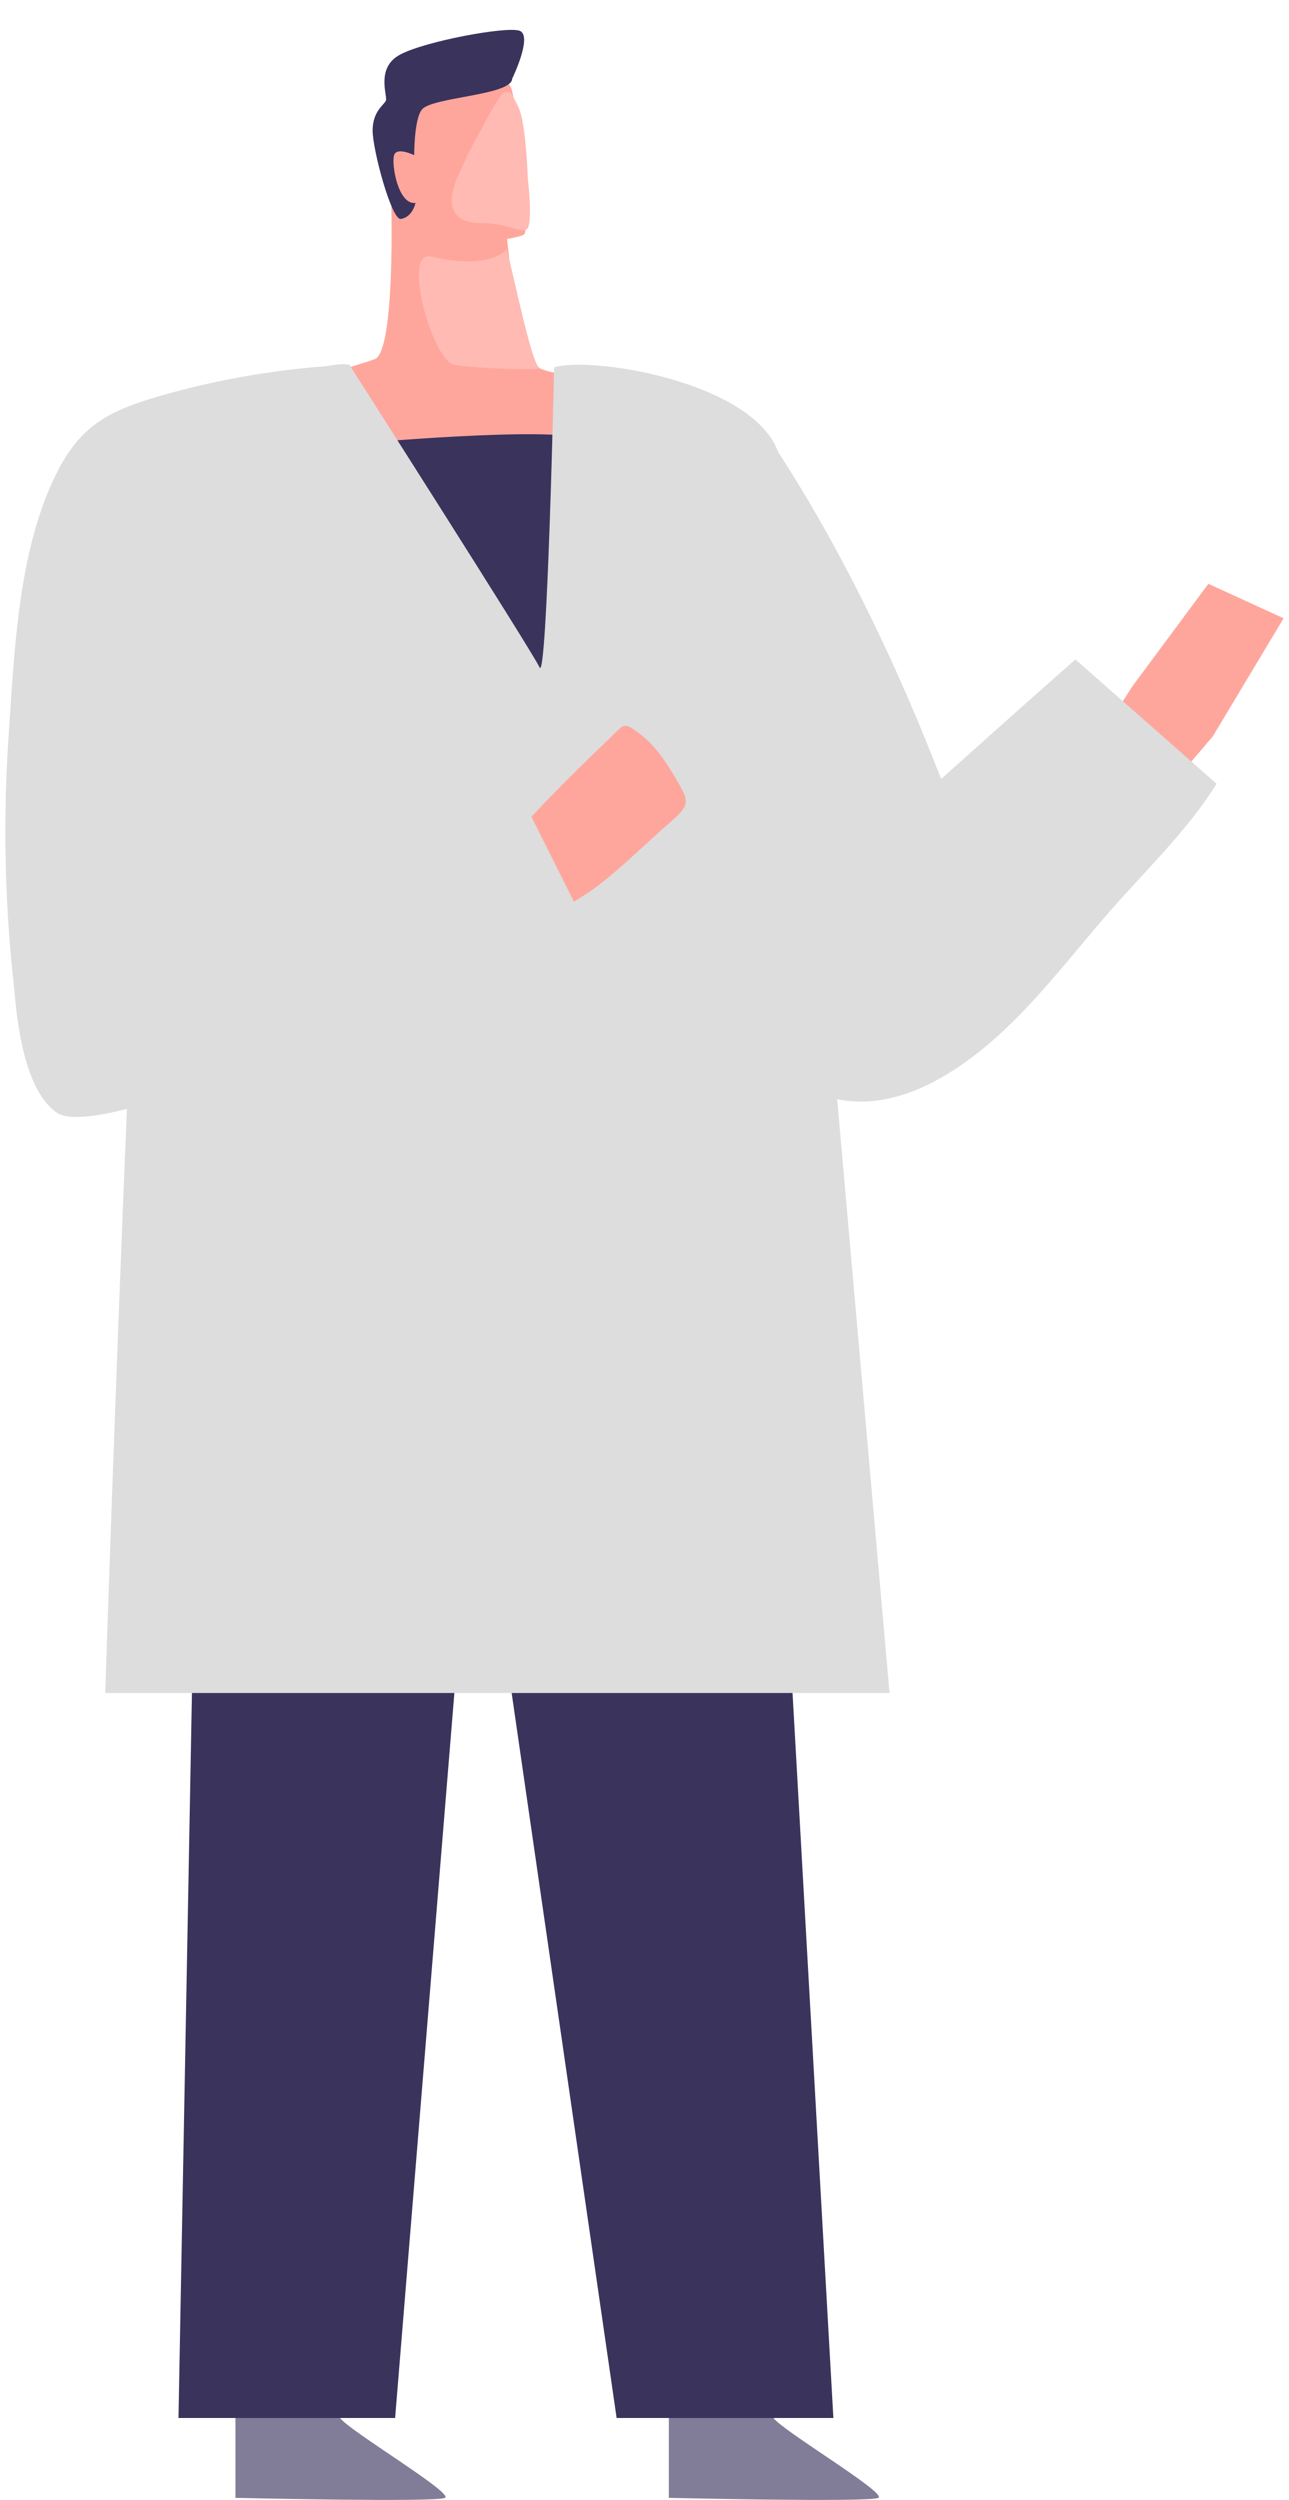
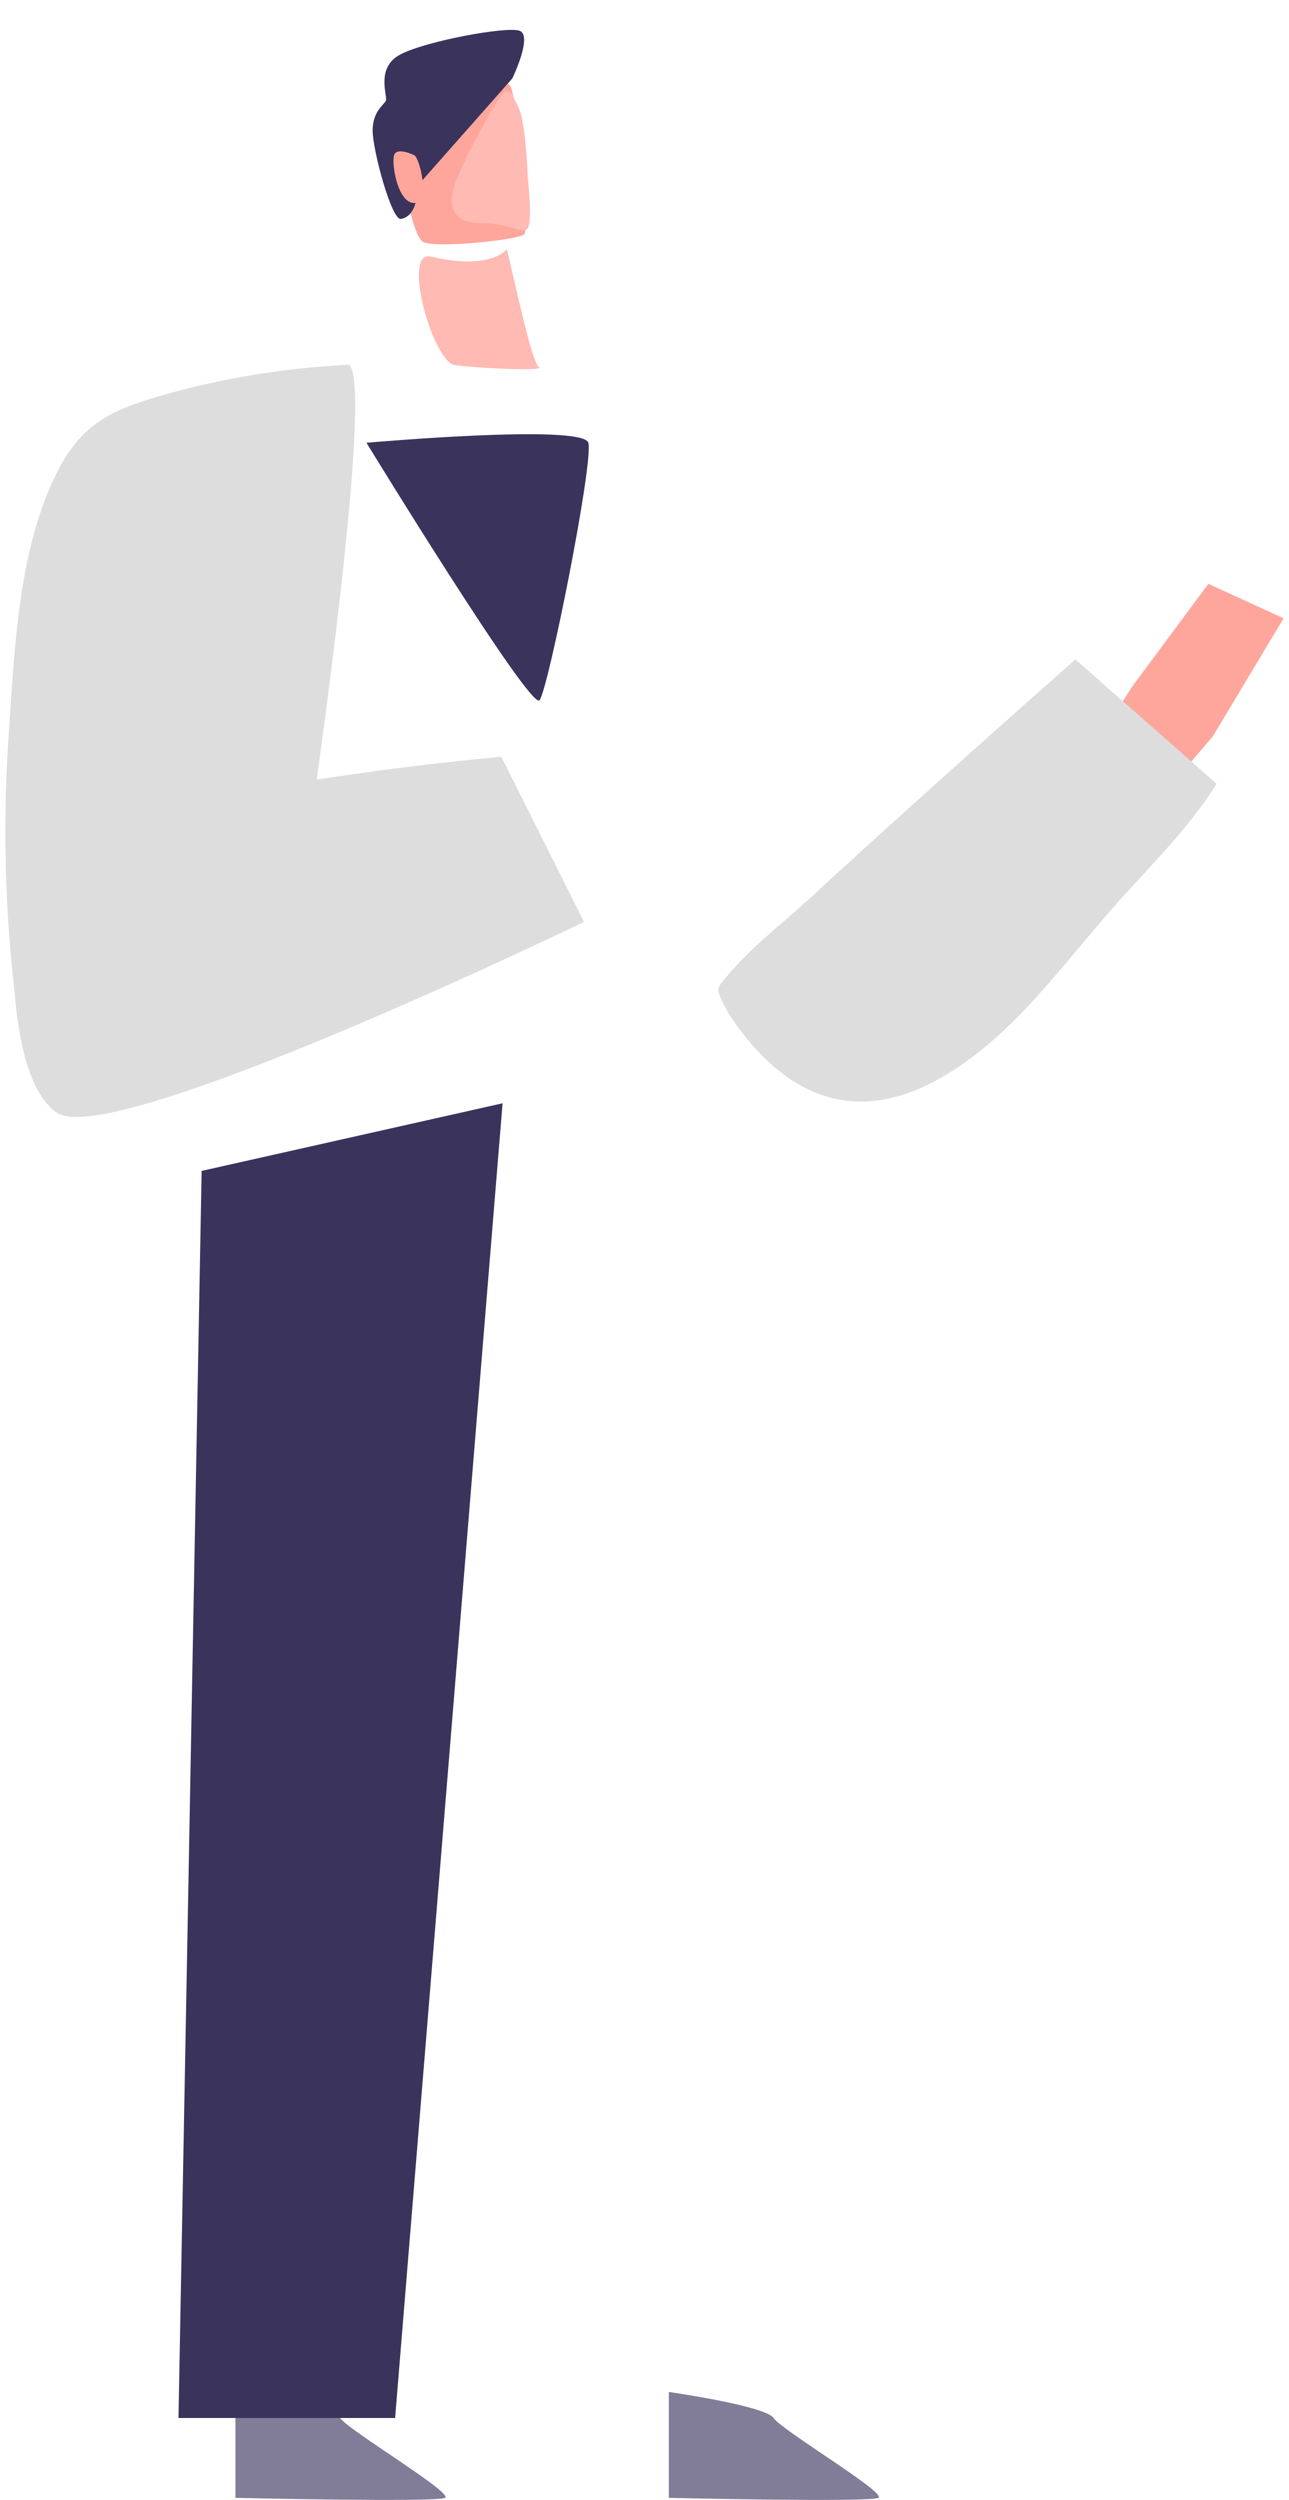
<svg xmlns="http://www.w3.org/2000/svg" id="_レイヤー_1" data-name="レイヤー_1" viewBox="0 0 98 190">
  <defs>
    <style>.cls-2{fill:#3a335c}.cls-3{fill:#ddd}.cls-5{fill:#ffa69c}</style>
  </defs>
  <path class="cls-3" d="M26.56 27.72c-4.84.23-9.77 1.03-14.42 2.38-3.95 1.15-6.1 2.27-7.95 6.09C1.37 42.02 1.1 49.45.66 55.84c-.52 7.54-.24 15.14.85 22.62 5.69-3.62 13.83-4.51 20.4-6.2l.3-.08s6.52-42.22 4.35-44.46z" />
  <path d="M50.85 181.79v8.05s15.23.35 15.93 0-7.35-5.14-7.97-6.07-7.97-1.98-7.97-1.98zm-32.95 0v8.05s15.23.35 15.93 0-7.35-5.14-7.97-6.07-7.97-1.98-7.97-1.98z" fill="#817c97" />
-   <path class="cls-2" d="M57.73 83.85l5.63 99.92H46.88l-14-96.66 24.85-3.26z" />
  <path class="cls-2" d="M38.21 83.85l-8.17 99.92H13.57l1.76-94.78 22.88-5.14z" />
-   <path class="cls-5" d="M15.33 74.14h46.26c-.31-5.38-.7-10.76-1.13-16.13-.36-4.44-.75-8.88-1.24-13.31-.43-3.89-.22-8.32-3.12-11.21-1.44-1.43-3.24-2.47-5.12-3.19-1.9-.73-3.88-1.13-5.87-1.5-1.02-.19-3.39-.38-4.25-.9-1.16-.69-1.34-2.59-1.57-3.8-.14-.72-1.31-9.89-.93-9.95l-8.61 1.27s.31 11.24-1.25 11.87-9.99 2.5-11.24 6.56-1.92 40.28-1.92 40.28z" />
  <path class="cls-5" d="M33.89 6.53s3.96-1.29 4.9 0c.46.64 1.65 10.89 1.04 11.3s-6.37 1.03-7.6.59-3.24-11.28 1.65-11.89z" />
  <path d="M36.51 9.98s-.85 1.43-1.75 3.54c-.9 2.11-.35 3.43 1.75 3.43s3.02.78 3.53.48.09-3.85.09-3.85-.13-4.27-.73-5.47-.56-1.14-.97-1.14-1.91 3.02-1.91 3.02zm2.02 8.97s-1.22 1.63-5.77.55c-2.12-.5-.12 7.14 1.58 8.17.42.25 7.2.58 6.64.25s-1.93-6.95-2.45-8.98z" fill="#ffbab3" />
  <path class="cls-2" d="M27.87 33.65s16.45-1.46 16.86 0-3.04 18.74-3.71 19.57-13.16-19.57-13.16-19.57z" />
-   <path class="cls-3" d="M26.56 27.72s13.88 21.75 14.46 23 1.11-22.8 1.11-22.8c3.01-.93 16.71 1.34 17.27 7.51.32 3.52 8.23 93.24 8.23 93.24H8s3.01-92.52 4.88-94.81 11.18-6.66 13.68-6.14z" />
-   <path class="cls-2" d="M38.95 5.96s1.6-3.3.53-3.63-7.18.81-9.06 1.82c-1.88 1-.94 3.15-1.08 3.49s-1.01.81-1.01 2.28c0 1.48 1.44 6.84 2.15 6.72 1.15-.2 1.32-1.85 1.15-2.39s-.34-5 .46-5.94 6.85-1.06 6.85-2.34z" />
+   <path class="cls-2" d="M38.95 5.96s1.6-3.3.53-3.63-7.18.81-9.06 1.82c-1.88 1-.94 3.15-1.08 3.49s-1.01.81-1.01 2.28c0 1.48 1.44 6.84 2.15 6.72 1.15-.2 1.32-1.85 1.15-2.39z" />
  <path class="cls-5" d="M31.5 11.8s-1.34-.67-1.54 0 .27 3.63 1.54 3.63.39-3.46 0-3.63zm60.71 44.16l5.38-8.97-5.72-2.62-5.77 7.78-5.4 8.4 4.66 3.46 6.85-8.05z" />
  <path class="cls-3" d="M92.49 59.56l-10.73-9.44c-1.98 1.74-3.95 3.49-5.92 5.25-4.76 4.25-9.51 8.51-14.2 12.84-2.1 1.93-4.59 3.82-6.4 6.02-.73.89-.82.87-.27 2.01.42.87 1.02 1.7 1.62 2.46 2.28 2.86 5.2 5.05 8.96 5.02 2.06-.02 4.07-.73 5.87-1.74 5.3-2.98 8.94-8.11 12.87-12.62 2.72-3.13 6.01-6.25 8.21-9.8z" />
-   <path class="cls-3" d="M57.07 33.73c.1-.08.21-.17.31-.26.14-.12.29-.24.47-.28.41-.08.75.31.98.66 4.86 7.37 8.97 15.85 12.21 24.05 1.22 3.08 2.44 6.17 3.65 9.25.45 1.16 1.28 2.55 1.46 3.8.06.46-3.39 19.34-18.81 8.99-2.04-1.37-14.38-24.8-14.38-24.8 2.51-2-1.26-9.85 1.25-11.85 2.23-1.77 4.45-3.55 6.68-5.32 2.01-1.6 4.19-2.63 6.19-4.26z" />
-   <path class="cls-5" d="M39.5 63.07c2.41-2.7 4.95-5.13 7.55-7.64.13-.12.27-.25.44-.27.16-.02.32.06.46.14 1.48.86 2.47 2.25 3.33 3.7 1.08 1.83 1.28 2.1-.23 3.41-1.97 1.7-3.82 3.6-5.92 5.15-1.06.79-6.22 3.79-6.22 3.79l-2.23-6.46 2.83-1.82z" />
  <path class="cls-3" d="M44.4 70.06l-6.28-12.54S1.78 60.55 1.06 68.11c-.04.42-.92 13.59 3.27 16.46s40.08-14.51 40.08-14.51z" />
</svg>